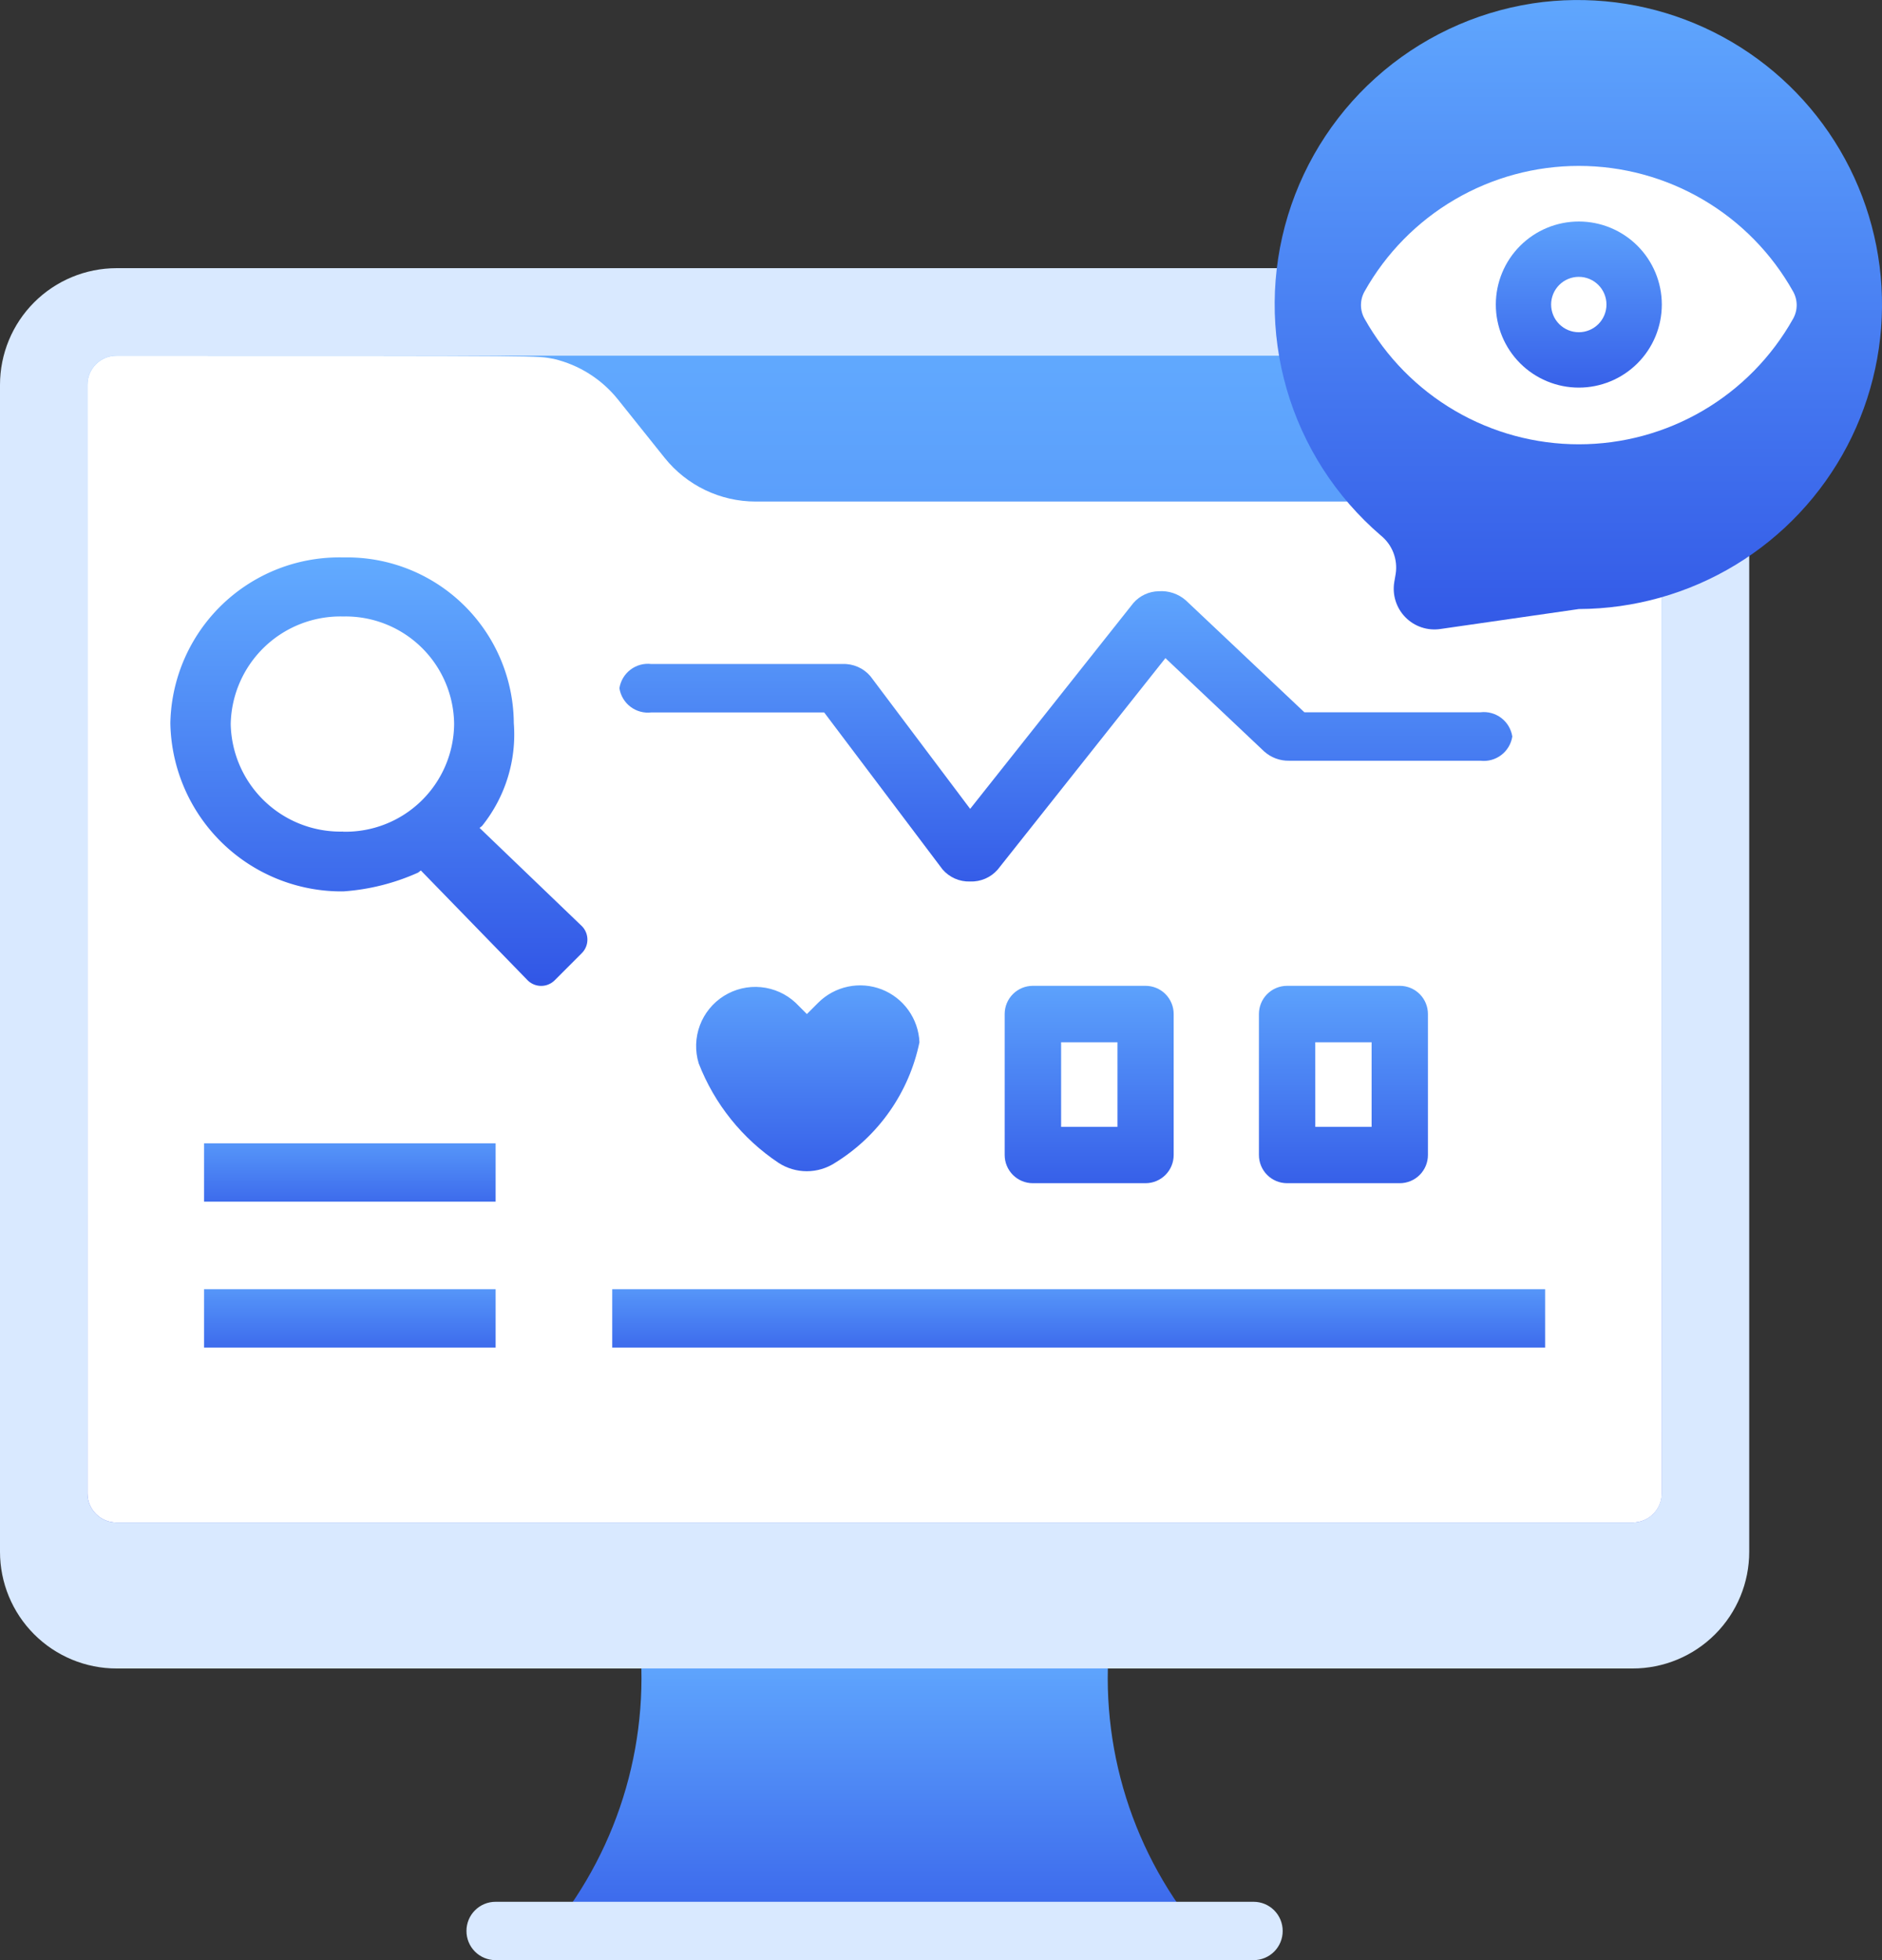
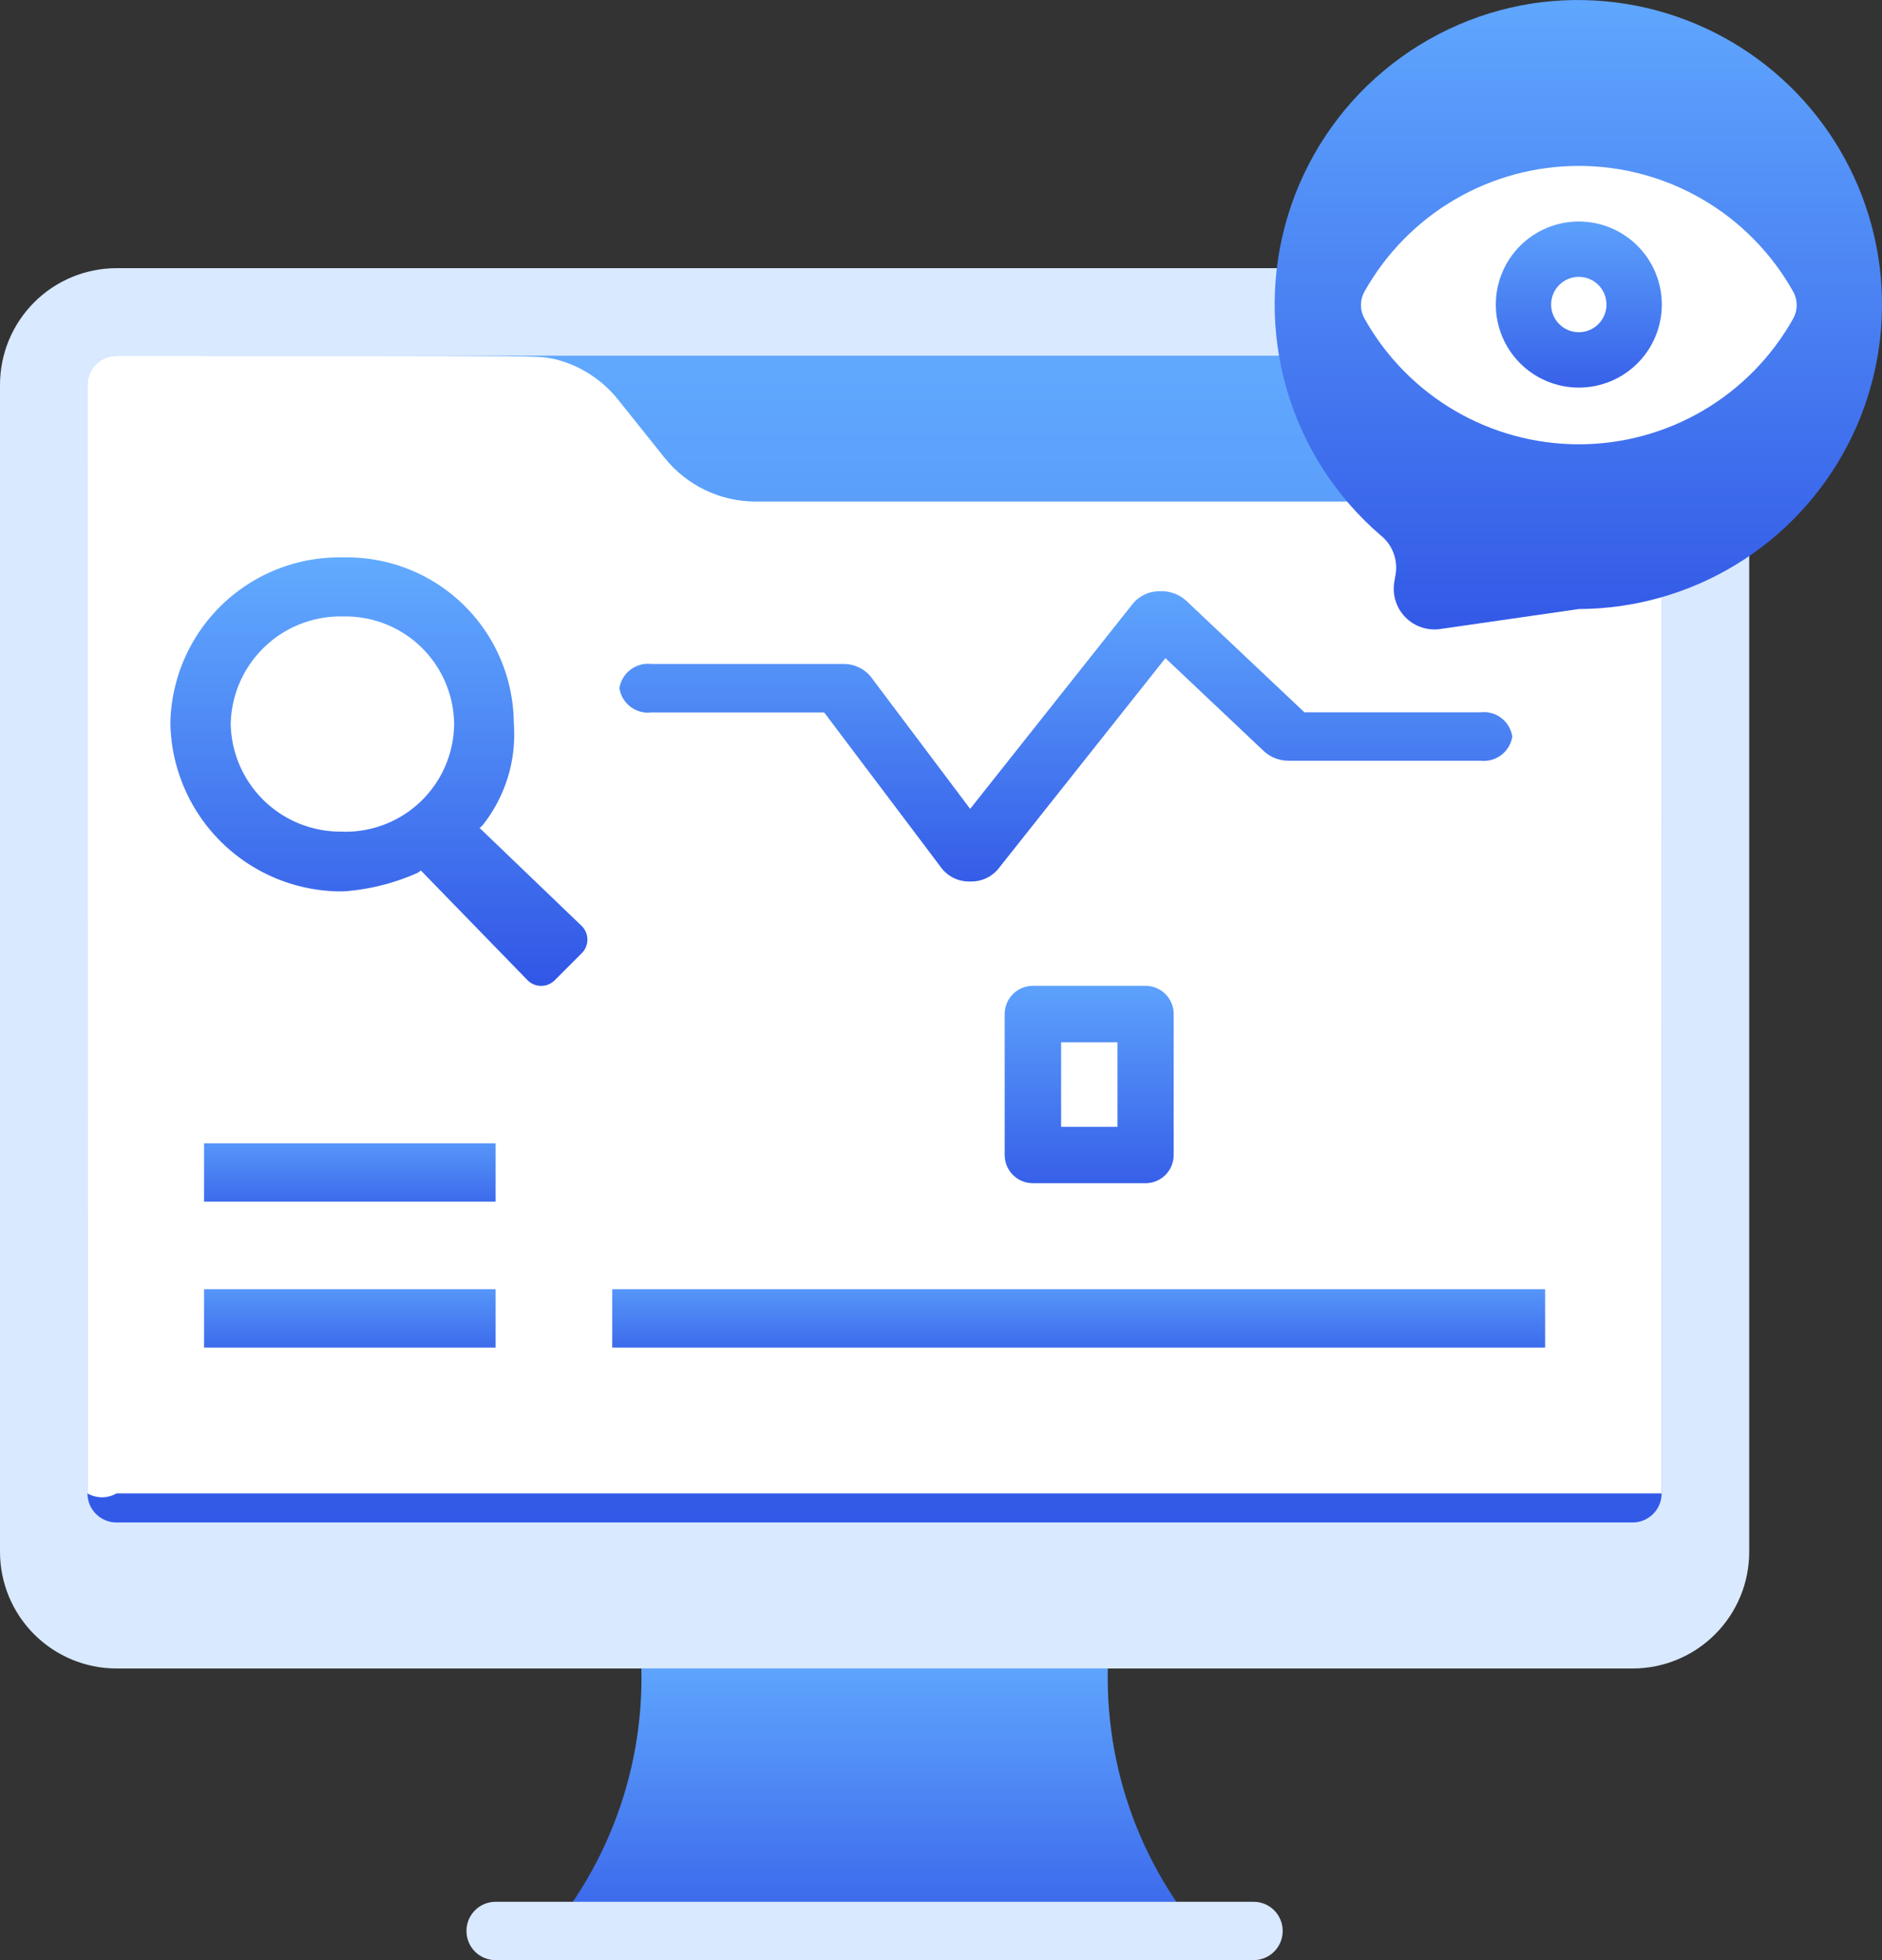
<svg xmlns="http://www.w3.org/2000/svg" width="77.73" height="80.908" viewBox="0 0 77.73 80.908">
  <rect x="0" y="0" width="77.73" height="80.908" fill="#333333" stroke="none" />
  <defs>
    <style>.a{fill:#d9e9ff;}.b{fill:url(#a);}.c{fill:none;}.d{fill:#fff;}.e{clip-path:url(#l);}.f{clip-path:url(#m);}.g{clip-path:url(#o);}.h{clip-path:url(#p);}.i{clip-path:url(#r);}.j{clip-path:url(#s);}.k{clip-path:url(#u);}.l{clip-path:url(#w);}.m{clip-path:url(#z);}.n{clip-path:url(#ab);}.o{clip-path:url(#ad);}.p{clip-path:url(#af);}.q{clip-path:url(#ah);}.r{clip-path:url(#aj);}.s{clip-path:url(#ak);}.t{clip-path:url(#am);}</style>
    <linearGradient id="a" x1="0.5" x2="0.5" y2="1" gradientUnits="objectBoundingBox">
      <stop offset="0" stop-color="#62abff" />
      <stop offset="1" stop-color="#3156e6" />
    </linearGradient>
    <clipPath id="l">
      <path class="a" d="M6.816-58H69.43a4.816,4.816,0,0,1,4.816,4.816V-5.02A4.816,4.816,0,0,1,69.43-.2H6.816A4.816,4.816,0,0,1,2-5.02V-53.184A4.816,4.816,0,0,1,6.816-58Z" transform="translate(-2 58)" />
    </clipPath>
    <clipPath id="m">
      <path class="b" d="M48.9,2.041H20A16.5,16.5,0,0,0,24.816-10H44.082A16.472,16.472,0,0,0,48.9,2.041Z" transform="translate(-20 10)" />
    </clipPath>
    <clipPath id="o">
      <path class="a" d="M50.511.408H19.2A1.2,1.2,0,0,1,18-.8,1.2,1.2,0,0,1,19.2-2H50.511a1.2,1.2,0,0,1,1.2,1.2A1.2,1.2,0,0,1,50.511.408Z" transform="translate(-18 2)" />
    </clipPath>
    <clipPath id="p">
      <path class="b" d="M6.2-55H68.817a1.2,1.2,0,0,1,1.2,1.2V-8.04a1.2,1.2,0,0,1-1.2,1.2H6.2A1.2,1.2,0,0,1,5-8.04V-53.8A1.2,1.2,0,0,1,6.2-55Z" transform="translate(-5 55)" />
    </clipPath>
    <clipPath id="r">
-       <path class="c" d="M70.021-48.98V-8.04a1.2,1.2,0,0,1-1.2,1.2H6.2A1.2,1.2,0,0,1,5-8.04V-53.8A1.2,1.2,0,0,1,6.2-55c18.495,0,17.267,0,18.061.132a4.816,4.816,0,0,1,2.649,1.674l1.927,2.408A4.816,4.816,0,0,0,32.6-48.98Z" transform="translate(-5 55)" />
+       <path class="c" d="M70.021-48.98V-8.04H6.2A1.2,1.2,0,0,1,5-8.04V-53.8A1.2,1.2,0,0,1,6.2-55c18.495,0,17.267,0,18.061.132a4.816,4.816,0,0,1,2.649,1.674l1.927,2.408A4.816,4.816,0,0,0,32.6-48.98Z" transform="translate(-5 55)" />
    </clipPath>
    <clipPath id="s">
      <path class="b" d="M9-20.592H21.041V-23H9Z" transform="translate(-9 23)" />
    </clipPath>
    <clipPath id="u">
      <path class="b" d="M9-25.592H21.041V-28H9Z" transform="translate(-9 28)" />
    </clipPath>
    <clipPath id="w">
      <path class="b" d="M23-20.592H61.531V-23H23Z" transform="translate(-23 23)" />
    </clipPath>
    <clipPath id="z">
      <path class="b" d="M20.619-18.347a7.667,7.667,0,0,1-3.49,4.98,2.141,2.141,0,0,1-2.327,0,8.738,8.738,0,0,1-3.3-4.107,2.443,2.443,0,0,1,1.042-2.786,2.443,2.443,0,0,1,2.961.284l.465.465.465-.465a2.455,2.455,0,0,1,2.626-.552A2.455,2.455,0,0,1,20.619-18.347Z" transform="translate(-11.39 20.695)" />
    </clipPath>
    <clipPath id="ab">
      <path class="b" d="M25.651-25.957l-4.887-6.477h-7.14a1.191,1.191,0,0,1-1.317-1,1.191,1.191,0,0,1,1.317-1h7.9a1.439,1.439,0,0,1,1.146.5l4.123,5.48,6.744-8.5a1.42,1.42,0,0,1,1.042-.483,1.53,1.53,0,0,1,1.118.373l4.9,4.623h7.271a1.191,1.191,0,0,1,1.317,1,1.191,1.191,0,0,1-1.317,1h-7.9a1.5,1.5,0,0,1-1.027-.379l-4.083-3.856L27.93-25.947a1.444,1.444,0,0,1-1.143.491A1.434,1.434,0,0,1,25.651-25.957Z" transform="translate(-12.308 37.432)" />
    </clipPath>
    <clipPath id="ad">
      <path class="b" d="M26.987-12.533H22.333A1.163,1.163,0,0,1,21.169-13.7v-5.817a1.163,1.163,0,0,1,1.163-1.163h4.654a1.163,1.163,0,0,1,1.163,1.163V-13.7A1.163,1.163,0,0,1,26.987-12.533ZM23.5-14.86h2.327v-3.49H23.5Z" transform="translate(-21.169 20.677)" />
    </clipPath>
    <clipPath id="af">
-       <path class="b" d="M34.864-12.533H30.21A1.163,1.163,0,0,1,29.046-13.7v-5.817a1.163,1.163,0,0,1,1.163-1.163h4.654a1.163,1.163,0,0,1,1.163,1.163V-13.7A1.163,1.163,0,0,1,34.864-12.533Zm-3.49-2.327H33.7v-3.49H31.373Z" transform="translate(-29.046 20.677)" />
-     </clipPath>
+       </clipPath>
    <clipPath id="ah">
      <path class="b" d="M47.045-62.935A12.57,12.57,0,0,0,36.492-54.12a12.571,12.571,0,0,0,3.834,13.205,1.7,1.7,0,0,1,.617,1.588l-.057.331a1.68,1.68,0,0,0,.458,1.459,1.68,1.68,0,0,0,1.451.484l5.713-.823A12.57,12.57,0,0,0,59.589-44.6a12.571,12.571,0,0,0-.755-12.942,12.569,12.569,0,0,0-11.789-5.392Z" transform="translate(-35.944 63.015)" />
    </clipPath>
    <clipPath id="aj">
      <path class="d" d="M56.858-51.941a1.143,1.143,0,0,1,0,1.143,10.147,10.147,0,0,1-8.844,5.173A10.147,10.147,0,0,1,39.169-50.8a1.143,1.143,0,0,1,0-1.143,10.147,10.147,0,0,1,8.844-5.173A10.147,10.147,0,0,1,56.858-51.941Z" transform="translate(-39.016 57.115)" />
    </clipPath>
    <clipPath id="ak">
      <path class="b" d="M47.243-48.282a3.428,3.428,0,0,0,3.428-3.428,3.428,3.428,0,0,0-3.428-3.428,3.428,3.428,0,0,0-3.428,3.428A3.428,3.428,0,0,0,47.243-48.282Z" transform="translate(-43.815 55.138)" />
    </clipPath>
    <clipPath id="am">
      <path class="d" d="M46.927-50.884a1.143,1.143,0,0,0,1.143-1.143,1.143,1.143,0,0,0-1.143-1.143,1.143,1.143,0,0,0-1.143,1.143A1.143,1.143,0,0,0,46.927-50.884Z" transform="translate(-45.785 53.169)" />
    </clipPath>
  </defs>
  <g transform="translate(-1143.877 -2606.145)">
    <g transform="translate(1141.877 2673.99)">
      <g class="e" transform="translate(2 -56.776)">
        <path class="a" d="M1-59H75.654V1.2H1Z" transform="translate(-2.204 57.796)" />
      </g>
      <g class="f" transform="translate(23.674 1.021)">
        <path class="b" d="M19-11H50.307V3.449H19Z" transform="translate(-20.204 9.796)" />
      </g>
      <g class="g" transform="translate(21.266 10.654)">
        <path class="a" d="M17-3H53.123V1.816H17Z" transform="translate(-18.204 1.796)" />
      </g>
      <g class="h" transform="translate(5.612 -53.163)">
        <path class="b" d="M4-56H71.43V-5.428H4Z" transform="translate(-5.204 54.796)" />
      </g>
      <g class="i" transform="translate(5.612 -53.163)">
        <path class="d" d="M4-56H71.43V-5.428H4Z" transform="translate(-5.204 54.796)" />
      </g>
      <g class="j" transform="translate(10.429 -14.632)">
        <path class="b" d="M8-24H22.449v4.816H8Z" transform="translate(-9.204 22.796)" />
      </g>
      <g class="k" transform="translate(10.429 -20.653)">
        <path class="b" d="M8-29H22.449v4.816H8Z" transform="translate(-9.204 27.796)" />
      </g>
      <g class="l" transform="translate(27.286 -14.632)">
        <path class="b" d="M22-24H62.939v4.816H22Z" transform="translate(-23.204 22.796)" />
      </g>
    </g>
    <path class="b" d="M46.729,15.215l-4.222-4.051.1-.078a6.024,6.024,0,0,0,1.314-4.249A6.886,6.886,0,0,0,36.882,0a6.978,6.978,0,0,0-7.146,6.837,7.069,7.069,0,0,0,7.146,6.947,9.061,9.061,0,0,0,3.086-.775l.114-.088,4.409,4.532a.791.791,0,0,0,1.119,0l1.119-1.119A.791.791,0,0,0,46.729,15.215Zm-9.86-3.9a4.531,4.531,0,0,1-4.64-4.439,4.531,4.531,0,0,1,4.64-4.439,4.484,4.484,0,0,1,4.587,4.439A4.484,4.484,0,0,1,36.869,11.32Z" transform="translate(1121.177 2629.154)" />
    <g class="m" transform="translate(1172.623 2646.817)">
-       <path class="b" d="M10.207-21.852H22.015v10.335H10.207Z" transform="translate(-11.605 20.484)" />
-     </g>
+       </g>
    <g class="n" transform="translate(1169.461 2630.554)">
      <path class="b" d="M11.308-38.451H50.866v14.022H11.308Z" transform="translate(-12.646 37.419)" />
    </g>
    <g class="o" transform="translate(1185.372 2646.839)">
      <path class="b" d="M20.169-21.677h9.344v10.508H20.169Z" transform="translate(-21.351 20.495)" />
    </g>
    <g class="p" transform="translate(1195.873 2646.839)">
      <path class="b" d="M28.046-21.677H37.39v10.508H28.046Z" transform="translate(-29.228 20.495)" />
    </g>
    <g transform="translate(1196.522 2606.145)">
      <g class="q" transform="translate(0 0)">
        <path class="b" d="M34.161-64.4H62.988v28.809H34.161Z" transform="translate(-36.23 62.793)" />
      </g>
      <g class="r" transform="translate(3.566 6.849)">
        <path class="d" d="M37.972-58.115H58.391V-44.3H37.972Z" transform="translate(-39.184 56.954)" />
      </g>
      <g class="s" transform="translate(9.135 9.143)">
        <path class="b" d="M42.815-56.138h9.177v9.178H42.815Z" transform="translate(-43.976 54.978)" />
      </g>
      <g class="t" transform="translate(11.42 11.428)">
        <path class="d" d="M44.785-54.169h4.606v4.607H44.785Z" transform="translate(-45.945 53.009)" />
      </g>
    </g>
  </g>
</svg>